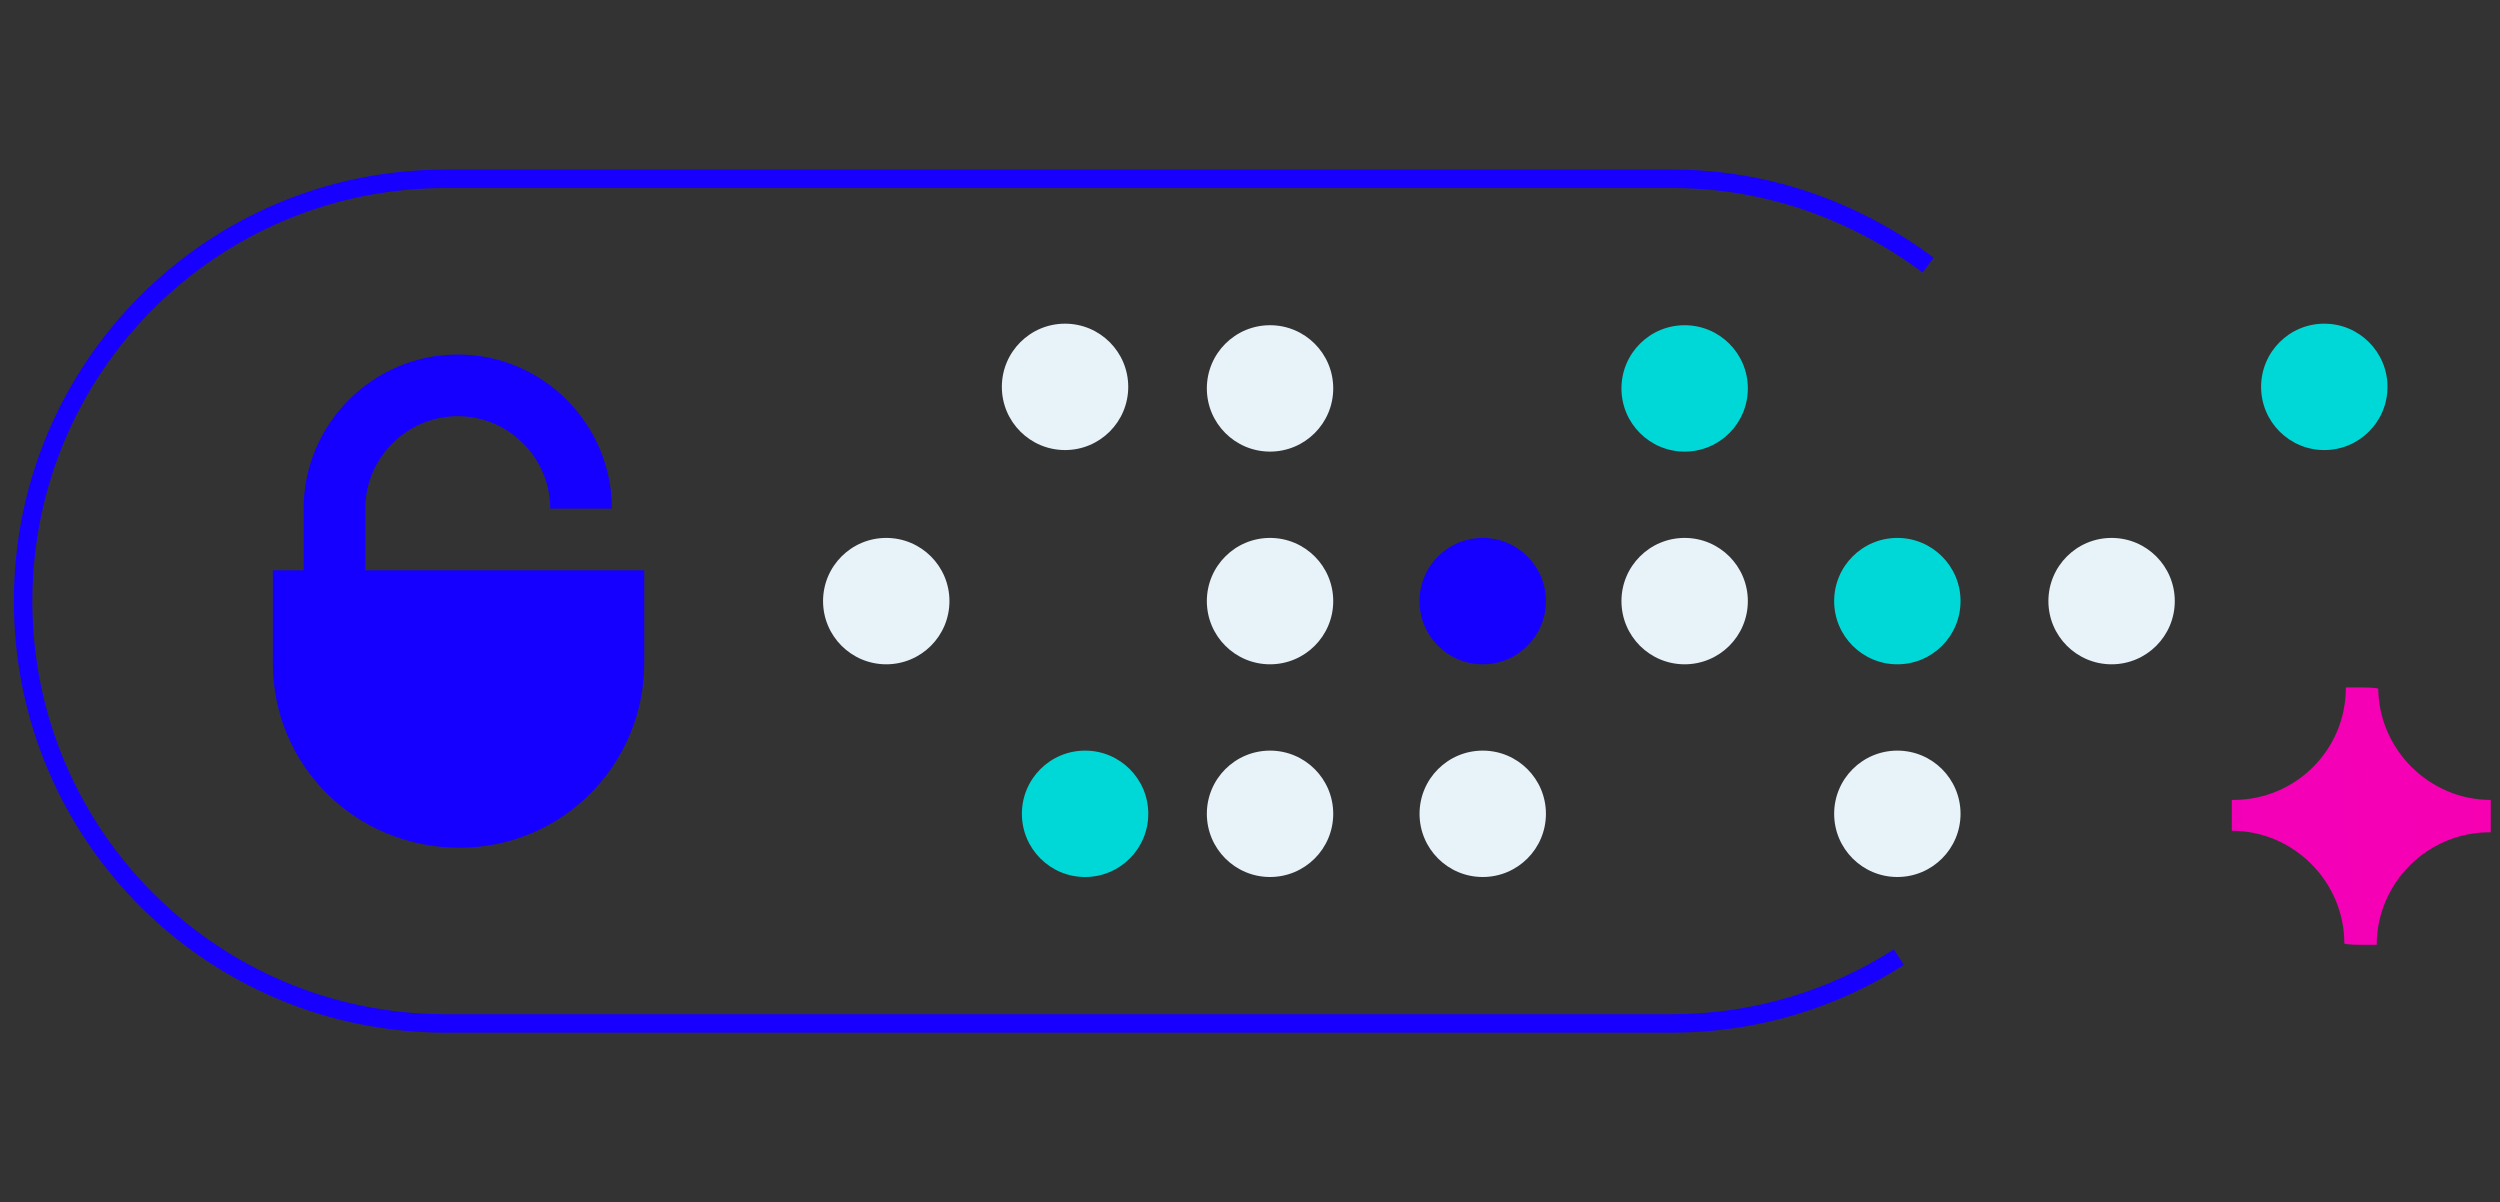
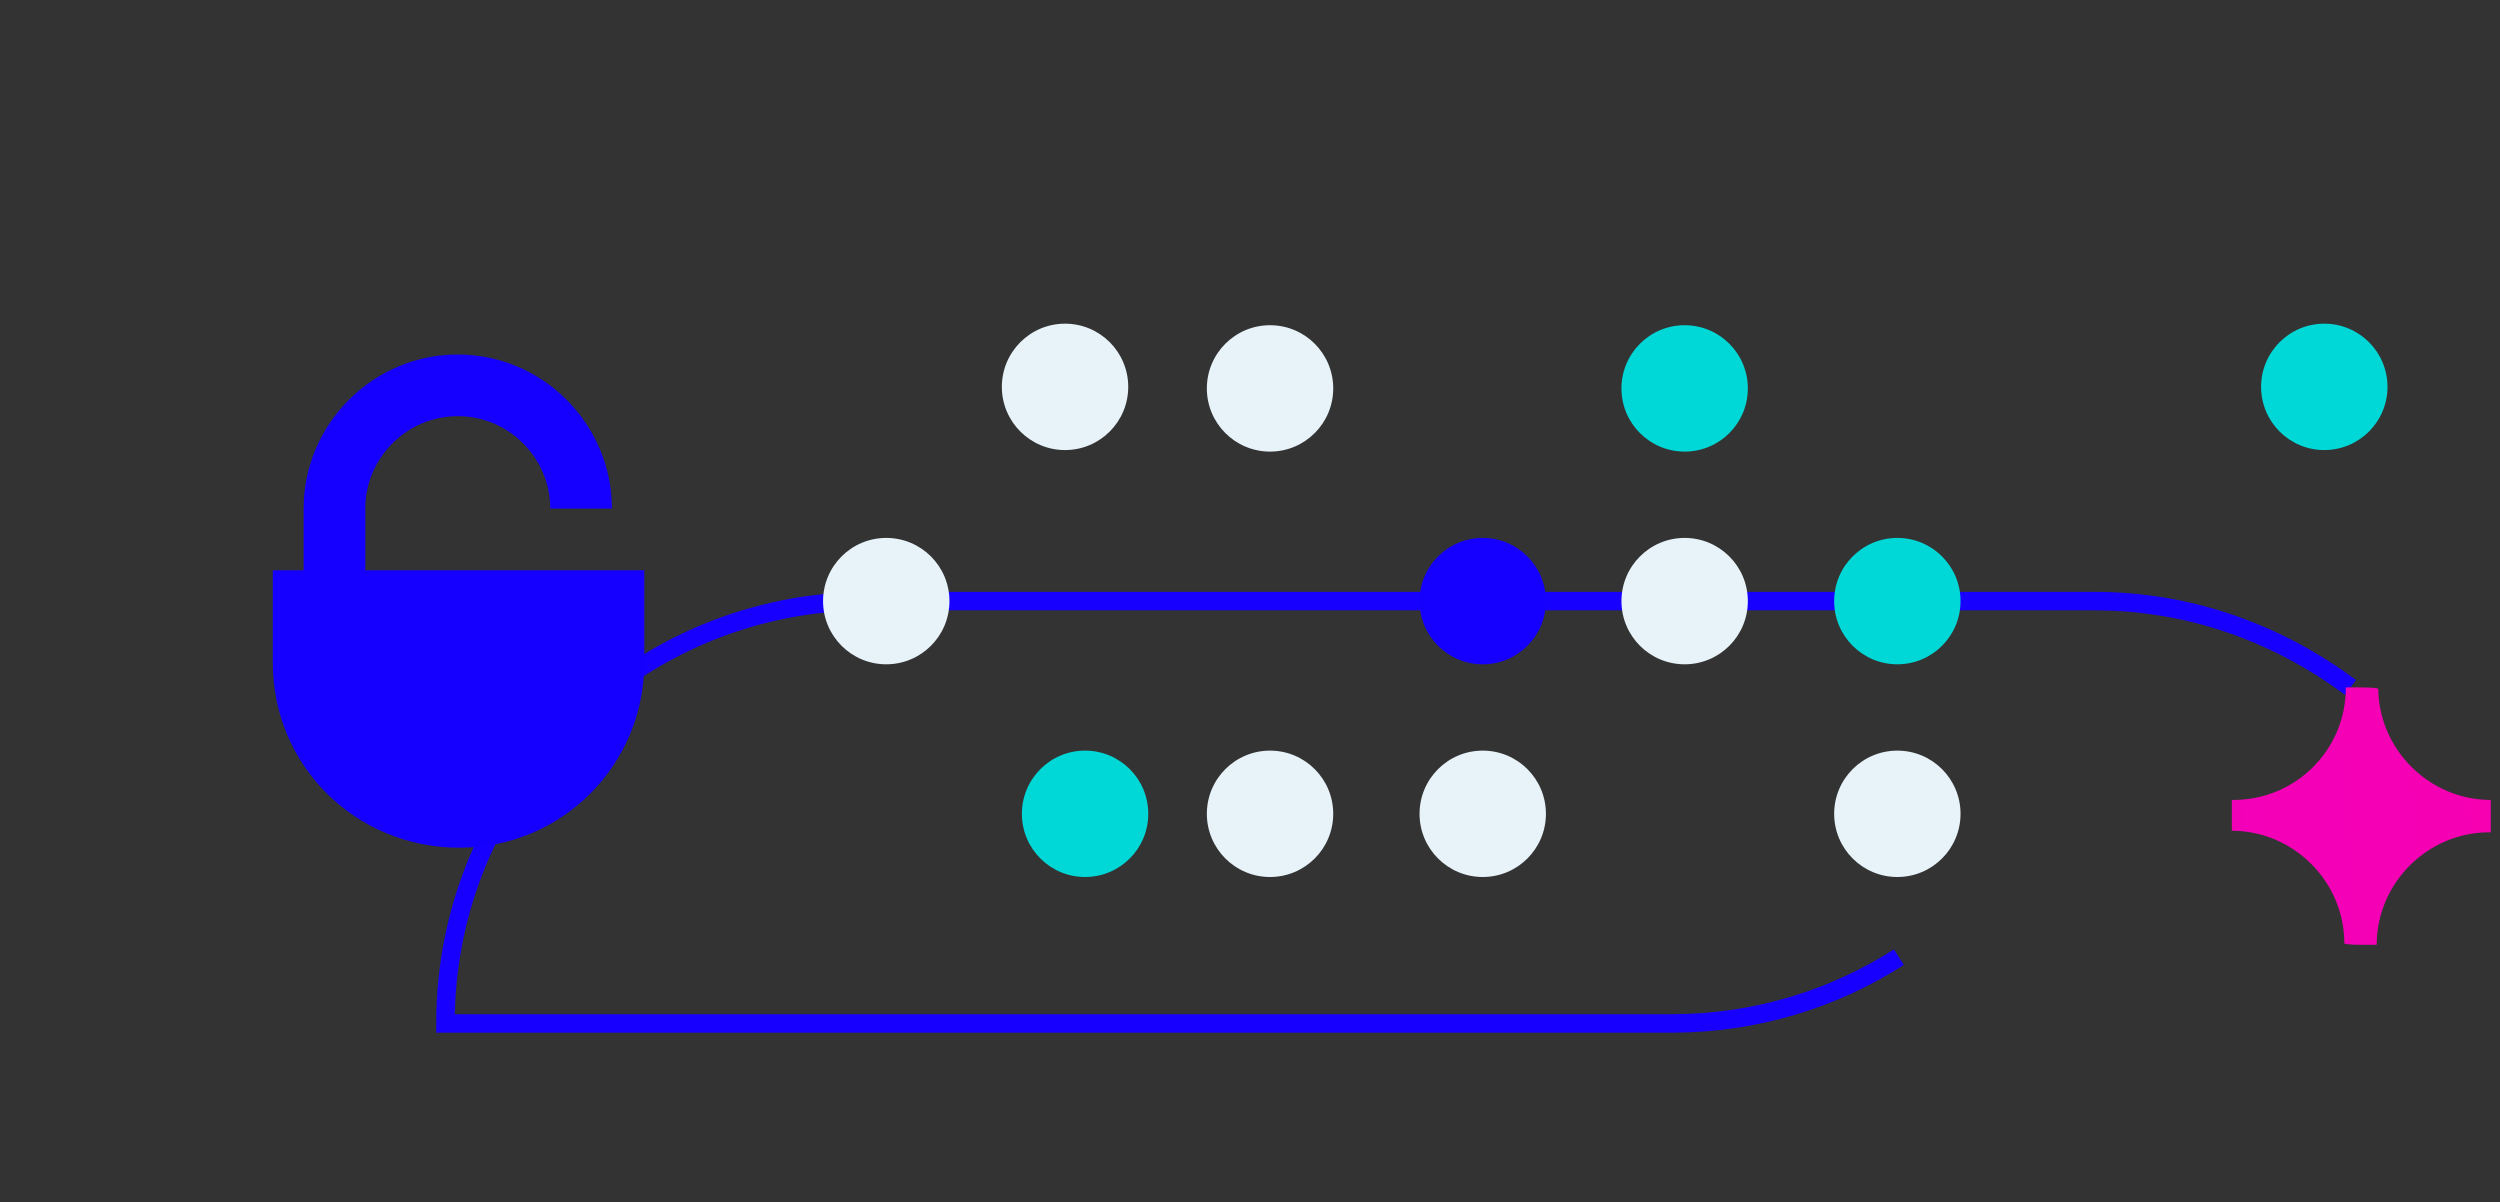
<svg xmlns="http://www.w3.org/2000/svg" id="grid" version="1.1" viewBox="0 0 162.2 78">
  <rect x="0" y="0" width="162.2" height="78" fill="#333333" stroke="none" />
  <defs>
    <style>
      .st0 {
        fill: #e7f2f9;
      }

      .st1 {
        fill: url(#linear-gradient);
      }

      .st2 {
        fill: #00d8d8;
      }

      .st3 {
        fill: none;
        stroke: #1800ff;
        stroke-miterlimit: 10;
        stroke-width: 1.2px;
      }

      .st4 {
        fill: #1500ff;
      }
    </style>
    <linearGradient id="linear-gradient" x1="191.7" y1="49.5" x2="-48.3" y2="71.4" gradientUnits="userSpaceOnUse">
      <stop offset="0" stop-color="#ff00a7" />
      <stop offset="1" stop-color="#be00ff" />
    </linearGradient>
  </defs>
-   <path class="st3" d="M123.2,62.1c-4.2,2.7-9.3,4.3-14.7,4.3H28.9c-15.1,0-27.4-12.2-27.4-27.4h0c0-15.1,12.2-27.4,27.4-27.4h79.6c6.2,0,11.9,2.1,16.6,5.6" />
+   <path class="st3" d="M123.2,62.1c-4.2,2.7-9.3,4.3-14.7,4.3H28.9h0c0-15.1,12.2-27.4,27.4-27.4h79.6c6.2,0,11.9,2.1,16.6,5.6" />
  <g>
    <circle class="st0" cx="82.4" cy="52.8" r="4.1" />
    <circle class="st0" cx="82.4" cy="25.2" r="4.1" />
    <circle class="st0" cx="109.3" cy="39" r="4.1" />
    <circle class="st2" cx="109.3" cy="25.2" r="4.1" />
    <circle class="st0" cx="96.2" cy="52.8" r="4.1" />
    <circle class="st0" cx="57.5" cy="39" r="4.1" />
    <circle class="st0" cx="69.1" cy="25.1" r="4.1" />
-     <circle class="st0" cx="82.4" cy="39" r="4.1" />
    <circle class="st4" cx="96.2" cy="39" r="4.1" />
    <circle class="st0" cx="123.1" cy="52.8" r="4.1" />
-     <circle class="st0" cx="137" cy="39" r="4.1" />
    <circle class="st2" cx="150.8" cy="25.1" r="4.1" />
    <circle class="st2" cx="123.1" cy="39" r="4.1" />
    <circle class="st2" cx="70.4" cy="52.8" r="4.1" />
    <path class="st1" d="M154.3,44.7h0c0-.1-1.1-.1-1.1-.1h-1c0,4.1-3.3,7.3-7.3,7.3h-.1v2c4,0,7.3,3.3,7.3,7.3h0c0,.1,1.1.1,1.1.1h0s1,0,1,0c0-4,3.3-7.3,7.3-7.3h.1v-1.1h0v-1c-4,0-7.3-3.3-7.3-7.3Z" />
  </g>
  <path class="st4" d="M39.7,33c0-5.5-4.5-10-10-10s-10,4.5-10,10v4h-2v6c0,6.7,5.4,12,12.1,12s12-5.4,12-12v-6h-18.1v-4c0-3.3,2.7-6,6-6s6,2.7,6,6h4Z" />
</svg>